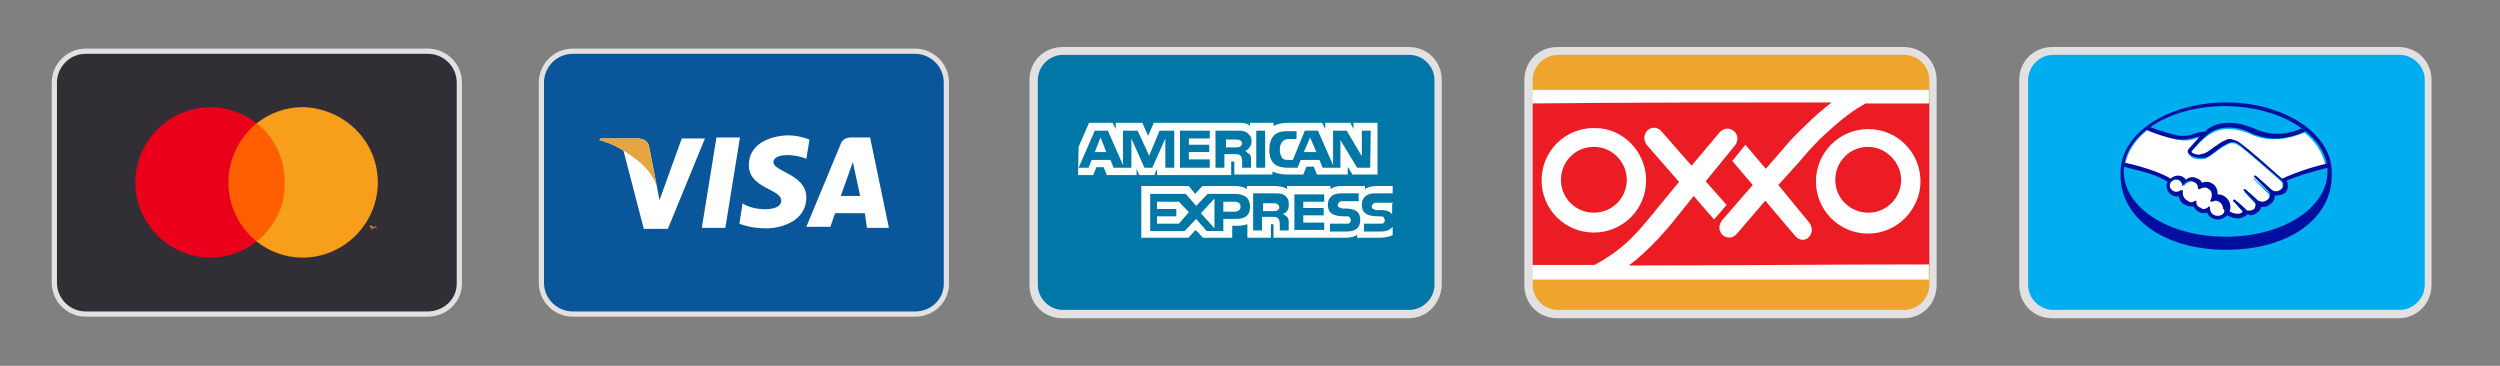
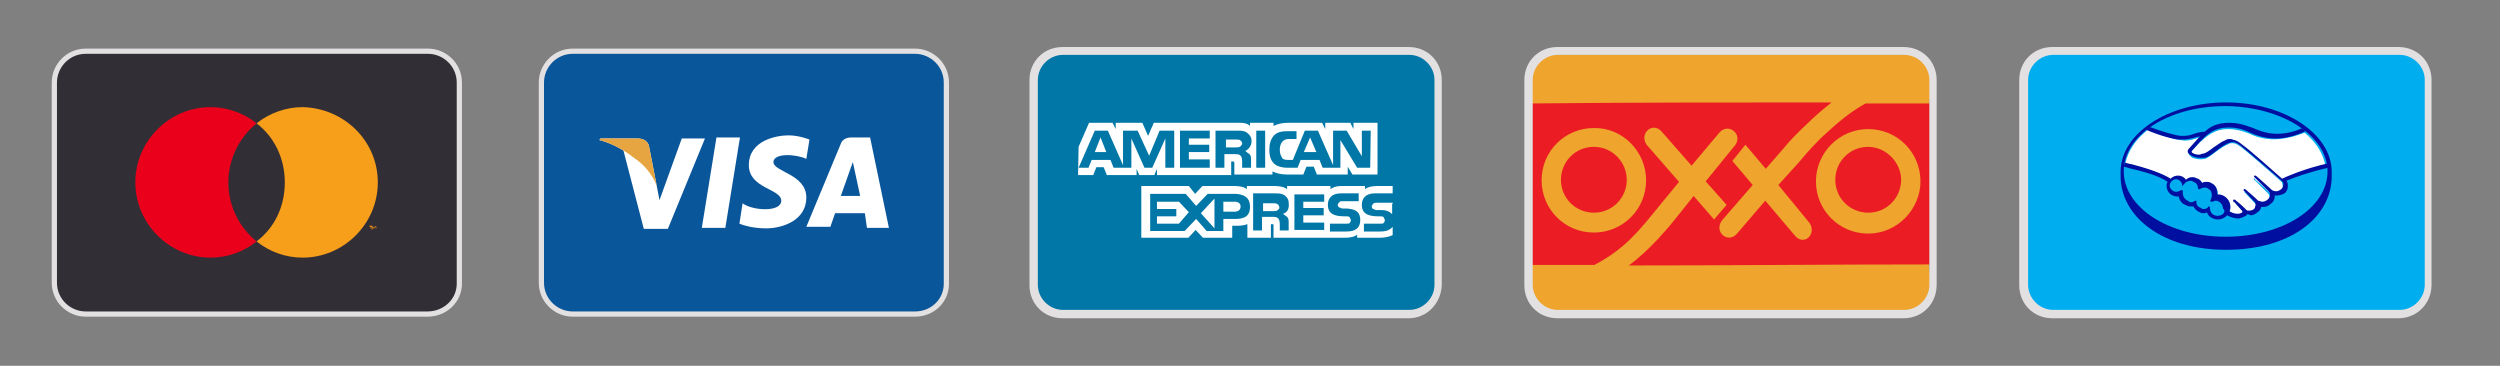
<svg xmlns="http://www.w3.org/2000/svg" xml:space="preserve" style="enable-background:new 0 0 478.4 70;" viewBox="0 0 478.4 70" y="0px" x="0px" id="Capa_1">
  <rect x="0" y="0" width="478.4" height="70" fill="#808080" stroke="none" />
  <style type="text/css">	.st0{fill:#322E35;stroke:#E2E0E0;stroke-miterlimit:10;}	.st1{fill:#F79410;}	.st2{fill:#FF5F00;}	.st3{fill:#EB001B;}	.st4{fill:#F79E1B;}	.st5{fill:#0A569B;stroke:#E2E0E0;stroke-miterlimit:10;}	.st6{fill:#FFFFFF;}	.st7{fill:#E6A540;}	.st8{fill:#0077A6;}	.st9{fill:#E2E0E0;}	.st10{fill-rule:evenodd;clip-rule:evenodd;fill:#FFFFFF;}	.st11{fill:#00ADEE;}	.st12{fill:#000F9F;}	.st13{fill-rule:evenodd;clip-rule:evenodd;fill:#EEA42D;}	.st14{fill-rule:evenodd;clip-rule:evenodd;fill:#EC1C24;}</style>
  <path d="M81.8,60.1H16.4c-3.2,0-6-2.6-6-6V15.8c0-3.2,2.6-6,6-6h65.5c3.2,0,6,2.6,6,6v38.5 C87.9,57.5,85.2,60.1,81.8,60.1z" class="st0" />
  <path d="M72,43.9v-0.6h-0.2l-0.2,0.3l-0.3-0.3h-0.2v0.6h0.2v-0.5l0.2,0.3h0.2l0.2-0.3L72,43.9z M71,43.9v-0.5h0.2v-0.2 h-0.5v0.2h0.2L71,43.9z" class="st1" />
-   <path d="M55.4,46.2H42.9V23.6h12.5V46.2z" class="st2" />
  <path d="M43.7,34.9c0-4.6,2.2-8.7,5.4-11.3c-2.5-2-5.7-3.1-8.8-3.1c-7.9,0-14.4,6.5-14.4,14.4s6.5,14.4,14.4,14.4 c3.2,0,6.3-1.1,8.8-3.1C45.9,43.6,43.7,39.6,43.7,34.9z" class="st3" />
  <path d="M72.3,34.9c0,7.9-6.5,14.4-14.4,14.4c-3.2,0-6.3-1.1-8.8-3.1c3.4-2.6,5.4-6.6,5.4-11.3c0-4.6-2-8.7-5.4-11.3 c2.5-2,5.7-3.1,8.8-3.1C65.9,20.7,72.3,27,72.3,34.9z" class="st4" />
  <path d="M175.1,60.1h-65.5c-3.2,0-6-2.6-6-6V15.8c0-3.2,2.6-6,6-6h65.5c3.2,0,6,2.6,6,6v38.5 C181.1,57.5,178.5,60.1,175.1,60.1z" class="st5" />
  <path d="M138.8,43.6h-4.5l2.8-17.3h4.5L138.8,43.6z M130.5,26.4l-4.3,11.9l-0.5-2.6l-1.5-7.7c0,0-0.2-1.5-2.2-1.5h-7.1 l-0.2,0.3c0,0,2.2,0.5,4.6,2l3.9,15h4.6l7.1-17.3h-4.4V26.4z M165.9,43.6h4.2l-3.6-17.3h-3.6c-1.7,0-2,1.2-2,1.2l-6.6,15.9h4.6 l0.9-2.6h5.7L165.9,43.6z M160.9,37.5l2.3-6.5l1.4,6.5H160.9z M154.3,30.4l0.6-3.7c0,0-2-0.8-4-0.8c-2.2,0-7.6,0.9-7.6,5.7 c0,4.5,6.2,4.5,6.2,6.8s-5.6,1.9-7.4,0.5l-0.6,3.9c0,0,2,0.9,5.1,0.9s7.7-1.5,7.7-5.9c0-4.5-6.3-4.9-6.3-6.8 C148.1,29.2,152.4,29.5,154.3,30.4z" class="st6" />
  <path d="M125.7,35.7l-1.5-7.7c0,0-0.2-1.5-2.2-1.5h-7.1l-0.2,0.3c0,0,3.4,0.8,6.6,3.4C124.8,32.5,125.7,35.7,125.7,35.7 z" class="st7" />
  <path d="M269.2,60.1h-65.5c-3.2,0-6-2.6-6-6V15.8c0-3.2,2.6-6,6-6h65.5c3.2,0,6,2.6,6,6v38.5 C275.2,57.5,272.4,60.1,269.2,60.1z" class="st8" />
  <path d="M269.6,60.9h-66.3c-3.6,0-6.3-2.8-6.3-6.3V15.3c0-3.6,2.8-6.3,6.3-6.3h66.3c3.6,0,6.3,2.8,6.3,6.3v39.2 C275.8,58.1,273,60.9,269.6,60.9z M203.4,10.5c-2.6,0-4.8,2.2-4.8,4.8v39.2c0,2.6,2.2,4.8,4.8,4.8h66.3c2.6,0,4.8-2.2,4.8-4.8V15.3 c0-2.6-2.2-4.8-4.8-4.8H203.4L203.4,10.5z" class="st9" />
  <path d="M266.5,38.8h-3.1c-0.3,0-0.5,0-0.6,0.2c-0.2,0.2-0.3,0.3-0.3,0.5c0,0.3,0.2,0.5,0.3,0.5c0.2,0,0.3,0.2,0.6,0.2 h0.9c0.9,0,1.5,0.2,1.9,0.6l0.2,0.2v-2h0.1V38.8z M266.5,43.4c-0.5,0.6-1.2,0.9-2.3,0.9H261v-1.5h3.2c0.3,0,0.6,0,0.6-0.2 c0.2-0.2,0.2-0.3,0.2-0.5s-0.2-0.3-0.2-0.5c-0.2-0.2-0.3-0.2-0.6-0.2c-1.5,0-3.6,0-3.6-2.2c0-1.1,0.6-2.2,2.5-2.2h3.4v-1.4h-3.1 c-0.9,0-1.7,0.2-2.2,0.6v-0.6h-4.6c-0.8,0-1.5,0.2-2,0.6v-0.6h-8.3v0.6c-0.6-0.5-1.7-0.6-2.3-0.6h-5.4v0.6c-0.5-0.5-1.7-0.6-2.3-0.6 h-6.2l-1.4,1.5l-1.2-1.5h-9.1v9.9h9l1.4-1.5l1.4,1.5h5.6v-2.3h0.6c0.8,0,1.5,0,2.3-0.3v2.6h4.5v-2.6h0.2c0.3,0,0.3,0,0.3,0.3v2.3 h13.7c0.9,0,1.9-0.2,2.3-0.6v0.6h4.3c0.9,0,1.9-0.2,2.5-0.5v-1.9h0V43.4z M259.8,40.6c0.3,0.3,0.5,0.8,0.5,1.5 c0,1.5-0.9,2.2-2.6,2.2h-3.2v-1.5h3.2c0.3,0,0.6,0,0.6-0.2c0.2-0.2,0.2-0.3,0.2-0.5s-0.2-0.3-0.2-0.5c-0.2-0.2-0.3-0.2-0.6-0.2 c-1.5,0-3.6,0-3.6-2.2c0-1.1,0.6-2.2,2.5-2.2h3.4v1.5h-3.1c-0.3,0-0.5,0-0.6,0.2c-0.2,0.2-0.3,0.3-0.3,0.5c0,0.3,0.2,0.5,0.3,0.5 c0.2,0,0.3,0.2,0.6,0.2h0.9C258.8,40,259.4,40.2,259.8,40.6z M244.5,40.2c-0.2,0.2-0.5,0.2-0.8,0.2h-2v-1.5h2c0.3,0,0.6,0,0.8,0.2 s0.3,0.3,0.3,0.6C244.9,39.7,244.8,40,244.5,40.2z M245.5,40.9c0.3,0.2,0.6,0.5,0.8,0.6c0.3,0.3,0.3,0.6,0.3,1.2v1.4h-1.7v-0.9 c0-0.5,0-1.1-0.3-1.4c-0.3-0.3-0.6-0.3-1.2-0.3h-1.9v2.6h-1.7V37h3.9c0.9,0,1.5,0,2,0.3s0.9,0.8,0.9,1.5 C246.8,40.3,246,40.8,245.5,40.9z M247.7,37.2h5.7v1.4h-4v1.2h3.9v1.4h-3.9v1.4h4V44h-5.7V37.2z M236.3,40.5h-2.2v-1.9h2.2 c0.6,0,1.1,0.3,1.1,0.9C237.4,40.2,236.9,40.5,236.3,40.5z M232.4,43.7l-2.6-2.9l2.6-2.8V43.7z M225.6,42.8h-4.2v-1.4h3.7V40h-3.7 v-1.4h4.2l1.9,2L225.6,42.8z M239.2,39.6c0,2-1.4,2.3-2.9,2.3h-2.2v2.3h-3.2l-2-2.3l-2.2,2.3h-6.6v-7.1h6.8l2,2.3l2.2-2.3h5.4 C237.7,37.2,239.2,37.5,239.2,39.6z" class="st10" />
  <path d="M211.7,29.1l-1.1-2.8l-1.1,2.8H211.7z M237.4,28c-0.3,0.2-0.5,0.2-0.8,0.2h-2v-1.5h2c0.3,0,0.6,0,0.8,0.2 s0.3,0.3,0.3,0.6C237.7,27.7,237.5,27.8,237.4,28z M251.9,29.1l-1.2-2.8l-1.2,2.8H251.9z M224.7,32.1H223v-5.6l-2.5,5.6H219 l-2.5-5.6v5.6h-3.4l-0.6-1.5h-3.6l-0.6,1.5h-1.9l3.1-7.1h2.5l2.9,6.6V25h2.8l2.2,4.8l2-4.8h2.8V32.1z M231.5,32.1h-5.7V25h5.7v1.5 h-4v1.2h3.9v1.4h-3.9v1.4h4V32.1z M239.5,27c0,1.1-0.8,1.7-1.2,1.9c0.3,0.2,0.6,0.5,0.8,0.6c0.3,0.3,0.3,0.6,0.3,1.2v1.4h-1.7v-0.9 c0-0.5,0-1.1-0.3-1.4s-0.6-0.3-1.2-0.3h-1.9v2.6h-1.7V25h3.9c0.9,0,1.5,0,2,0.3C239.2,25.8,239.5,26.3,239.5,27z M242.1,32.1h-1.7 V25h1.7V32.1z M262.2,32.1h-2.5l-3.2-5.3v5.3h-3.4l-0.6-1.5h-3.6l-0.6,1.5h-2c-0.8,0-1.9-0.2-2.5-0.8c-0.6-0.6-0.9-1.4-0.9-2.6 c0-1.1,0.2-2,0.9-2.8c0.6-0.6,1.4-0.8,2.6-0.8h1.7v1.5h-1.5c-0.6,0-0.9,0.2-1.2,0.5s-0.5,0.9-0.5,1.5c0,0.8,0.2,1.2,0.5,1.7 c0.3,0.3,0.8,0.3,1.2,0.3h0.8l2.3-5.6h2.5l2.9,6.6V25h2.6l2.9,4.9V25h1.7L262.2,32.1L262.2,32.1L262.2,32.1z M206.3,33.5h2.9 l0.6-1.5h1.4l0.6,1.5h5.7v-1.2l0.5,1.2h2.9l0.5-1.2v1.2h14.2v-2.6h0.3c0.2,0,0.3,0,0.3,0.3v2.2h7.3v-0.6c0.6,0.3,1.5,0.6,2.8,0.6 h3.1l0.6-1.5h1.4l0.6,1.5h5.9v-1.5l0.9,1.5h4.8v-9.9H259v1.2l-0.6-1.2h-4.8v1.2l-0.6-1.2h-6.5c-1.1,0-2,0.2-2.8,0.6v-0.6h-4.5v0.6 c-0.5-0.5-1.2-0.6-1.9-0.6h-16.5l-1.1,2.5l-1.1-2.5h-5.1v1.2l-0.6-1.2h-4.5l-2,4.6L206.3,33.5z" class="st10" />
  <path d="M458.7,60.1h-65.5c-3.2,0-6-2.6-6-6V15.8c0-3.2,2.6-6,6-6h65.5c3.2,0,6,2.6,6,6v38.5 C464.7,57.5,461.9,60.1,458.7,60.1z" class="st11" />
  <path d="M459,60.9h-66.3c-3.6,0-6.3-2.8-6.3-6.3V15.3c0-3.6,2.8-6.3,6.3-6.3H459c3.6,0,6.3,2.8,6.3,6.3v39.2 C465.3,58.1,462.5,60.9,459,60.9z M392.9,10.5c-2.6,0-4.8,2.2-4.8,4.8v39.2c0,2.6,2.2,4.8,4.8,4.8h66.3c2.6,0,4.8-2.2,4.8-4.8V15.3 c0-2.6-2.2-4.8-4.8-4.8H392.9L392.9,10.5z" class="st9" />
  <path d="M446.2,32.9c0-7.3-9.1-13.3-20.2-13.3s-20.2,5.9-20.2,13.3c0,0.2,0,0.8,0,0.8c0,7.7,7.9,14.1,20.2,14.1 c12.4,0,20.2-6.3,20.2-14.1C446.2,33.4,446.2,33.2,446.2,32.9z" class="st12" />
  <path d="M445.4,32.8c0,7-8.6,12.5-19.5,12.5s-19.5-5.6-19.5-12.5c0-7,8.6-12.5,19.5-12.5 C436.7,20.4,445.4,26,445.4,32.8z" class="st11" />
  <path d="M419.4,28.9c0,0-0.2,0.2-0.2,0.3c0.3,0.5,1.2,0.6,2.2,0.5c0.6-0.2,1.2-0.8,2-1.2c0.8-0.6,1.5-1.2,2.3-1.4 c0.8-0.3,1.4-0.2,1.7,0c0.3,0.2,0.8,0.3,1.5,0.9c1.4,0.9,6.6,5.7,7.6,6.5c0.8-0.3,4-1.7,8.5-2.8c-0.5-2.5-1.9-4.6-4-6.3 c-3.1,1.2-6.8,2-10.5,0.2c0,0-2-0.9-4-0.9c-2.9,0-4.2,1.4-5.6,2.6L419.4,28.9z" class="st6" />
  <path d="M436.6,34.8c0,0-6.3-5.6-7.7-6.6c-0.8-0.6-1.2-0.8-1.7-0.8c-0.3,0-0.6,0-0.8,0.2c-0.6,0.2-1.5,0.8-2.3,1.4 s-1.5,1.2-2.2,1.4c-0.9,0.2-2,0-2.5-0.3c-0.2-0.2-0.3-0.3-0.5-0.5c-0.2-0.5,0.2-0.8,0.2-0.8l1.7-1.9c0.2-0.2,0.5-0.5,0.6-0.6 c-0.6,0-1.1,0.2-1.5,0.3c-0.6,0.2-1.2,0.3-1.9,0.3c-0.3,0-1.5-0.2-1.9-0.3c-1.5-0.5-2.9-0.8-4.9-1.9c-2.5,1.9-4,4.2-4.5,6.6 c0.3,0.2,0.9,0.3,1.1,0.3c5.6,1.2,7.3,2.5,7.6,2.8c0.3-0.3,0.8-0.6,1.4-0.6s1.2,0.3,1.5,0.8c0.3-0.3,0.8-0.5,1.4-0.5 c0.3,0,0.5,0,0.8,0.2c0.6,0.2,0.9,0.6,1.1,1.1c0.2-0.2,0.5-0.2,0.8-0.2s0.6,0,0.9,0.2c1.1,0.5,1.2,1.4,1.1,2.2h0.2 c1.2,0,2.2,0.9,2.2,2.2c0,0.3-0.2,0.8-0.3,1.1c0.3,0.2,1.2,0.6,1.9,0.5c0.6,0,0.8-0.3,0.9-0.5c0-0.2,0.2-0.2,0-0.3l-1.5-1.7 c0,0-0.3-0.3-0.2-0.3c0.2-0.2,0.3,0,0.3,0.2c0.8,0.6,1.7,1.7,1.7,1.7s0.2,0.2,0.5,0.2s0.9,0,1.2-0.3c0.2-0.2,0.2-0.2,0.3-0.3 c0.5-0.5,0-1.1,0-1.1l-1.9-2c0,0-0.3-0.3-0.2-0.3c0.2-0.2,0.3,0,0.3,0.2c0.6,0.5,1.4,1.2,2.2,2c0.2,0.2,0.8,0.5,1.7,0 c0.6-0.3,0.6-0.8,0.6-1.1c0-0.5-0.3-0.8-0.3-0.8l-2.5-2.5c0,0-0.3-0.2-0.2-0.3c0-0.2,0.3,0,0.3,0.2c0.8,0.6,2.9,2.6,2.9,2.6 s0.8,0.6,1.7,0c0.3-0.2,0.5-0.5,0.6-0.9C436.9,35.2,436.6,34.8,436.6,34.8z" class="st6" />
-   <path d="M424.4,38c-0.5,0-0.8,0.2-0.9,0.2c0,0,0-0.2,0-0.3s0.6-1.5-0.6-2.2c-0.9-0.5-1.5,0-1.7,0.3c0,0,0,0-0.2,0 c0-0.3-0.2-1.1-0.9-1.2c-1.2-0.3-1.9,0.5-2.2,0.8c-0.2-0.6-0.6-1.2-1.4-1.2s-1.4,0.6-1.4,1.4c0,0.8,0.6,1.4,1.4,1.4 c0.3,0,0.8-0.2,0.9-0.3c0,0.3-0.2,1.5,1.1,2c0.5,0.2,0.9,0,1.2-0.2c0.2,0,0.2,0,0.2,0c0,0.3,0,0.9,0.9,1.4c0.8,0.3,1.1,0,1.4-0.3 c0.2-0.2,0.2-0.2,0.2,0.2c0,0.9,0.8,1.7,1.7,1.7c0.9,0,1.7-0.8,1.7-1.7C426.1,38.8,425.3,38,424.4,38z" class="st6" />
  <path d="M436.7,34.2c-1.9-1.7-6.3-5.6-7.6-6.5c-0.6-0.5-1.1-0.8-1.5-0.9c-0.2,0-0.5-0.2-0.8-0.2s-0.6,0-0.9,0.2 c-0.8,0.3-1.5,0.9-2.3,1.4c-0.8,0.6-1.4,1.1-2,1.2c-0.3,0-0.5,0.2-0.8,0.2c-0.6,0-1.2-0.2-1.4-0.5v-0.2l1.7-1.9 c1.4-1.4,2.6-2.6,5.4-2.6h0.2c1.9,0,3.6,0.8,3.7,0.9c1.7,0.8,3.4,1.2,5.1,1.2c1.9,0,3.7-0.5,5.7-1.4c-0.2-0.2-0.5-0.3-0.6-0.6 c-1.7,0.8-3.4,1.1-4.9,1.1c-1.7,0-3.2-0.5-4.8-1.2c-0.2,0-2-0.9-4.2-0.9h-0.2c-2.5,0-3.7,0.9-4.6,1.7c-0.9,0-1.7,0.3-2.3,0.5 c-0.6,0.2-1.1,0.3-1.7,0.3c-0.2,0-0.6,0-0.6,0c-0.6,0-3.6-0.8-5.9-1.7c-0.3,0.2-0.5,0.3-0.8,0.5c2.5,1.1,5.4,1.9,6.5,1.9 c0.3,0,0.6,0,0.8,0c0.6,0,1.2-0.2,1.9-0.3c0.3-0.2,0.8-0.2,1.2-0.3c-0.2,0.2-0.2,0.2-0.3,0.3l-1.7,1.9c-0.2,0.2-0.5,0.5-0.3,0.9 c0,0.2,0.3,0.3,0.5,0.5c0.5,0.3,1.1,0.5,1.9,0.5c0.3,0,0.5,0,0.8,0c0.8-0.2,1.5-0.8,2.3-1.4c0.6-0.5,1.5-1.1,2.2-1.4 c0.2,0,0.5-0.2,0.6-0.2h0.2c0.5,0,0.9,0.2,1.7,0.8c1.4,1.1,7.6,6.5,7.7,6.6c0,0,0.5,0.3,0.3,0.9c0,0.3-0.2,0.6-0.5,0.8 s-0.6,0.3-0.8,0.3c-0.5,0-0.8-0.2-0.8-0.2s-2.2-2-2.9-2.6c-0.2-0.2-0.3-0.2-0.3-0.2h-0.2c-0.2,0.2,0,0.3,0.2,0.5l2.5,2.5 c0,0,0.3,0.3,0.3,0.6c0,0.5-0.2,0.8-0.6,1.1c-0.3,0.2-0.6,0.3-0.9,0.3s-0.6-0.2-0.8-0.2l-0.3-0.3c-0.6-0.6-1.4-1.2-1.9-1.7 c-0.2-0.2-0.3-0.2-0.3-0.2h-0.2c0,0-0.2,0.2,0,0.3l0.2,0.2l1.9,2c0,0,0.3,0.5,0,0.9v0.2l-0.2,0.2c-0.3,0.3-0.8,0.3-0.9,0.3 c-0.2,0-0.2,0-0.3,0s-0.3-0.2-0.3-0.2c-0.2-0.2-1.1-1.1-1.9-1.7c-0.2-0.2-0.2-0.2-0.3-0.2h-0.2c-0.2,0.2,0,0.5,0.2,0.5l1.5,1.7 c0,0,0,0,0,0.2c0,0-0.3,0.3-0.8,0.3h-0.2c-0.6,0-1.2-0.3-1.5-0.5c0.2-0.3,0.2-0.6,0.2-0.9c0-1.2-1.1-2.3-2.3-2.3c0,0,0,0-0.2,0 c0-0.6,0-1.7-1.2-2.2c-0.3-0.2-0.6-0.2-0.9-0.2s-0.5,0-0.8,0.2c-0.3-0.5-0.6-0.8-1.1-0.9c-0.3-0.2-0.6-0.2-0.8-0.2 c-0.5,0-0.9,0.2-1.2,0.5c-0.3-0.5-0.9-0.8-1.5-0.8c-0.5,0-1.1,0.2-1.4,0.6c-0.5-0.3-2.5-1.5-7.6-2.8c-0.3,0-0.8-0.2-1.2-0.3 c0,0.3-0.2,0.6-0.2,0.8c0,0,0.9,0.2,1.1,0.3c5.3,1.2,6.9,2.3,7.3,2.6c-0.2,0.3-0.2,0.5-0.2,0.8c0,1.1,0.9,2,2,2c0.2,0,0.3,0,0.3,0 c0.2,0.8,0.6,1.4,1.5,1.7c0.3,0.2,0.5,0.2,0.8,0.2c0.2,0,0.3,0,0.5,0c0.2,0.3,0.5,0.8,1.2,1.1c0.3,0.2,0.5,0.2,0.8,0.2 c0.2,0,0.5,0,0.6-0.2c0.3,0.9,1.2,1.4,2.2,1.4c0.6,0,1.2-0.3,1.7-0.8c0.3,0.2,1.2,0.6,2,0.6c0.2,0,0.2,0,0.3,0 c0.8-0.2,1.2-0.5,1.4-0.6c0,0,0-0.2,0.2-0.2s0.5,0.2,0.6,0.2c0.5,0,0.8-0.2,1.2-0.5c0.5-0.3,0.8-0.8,0.8-1.1c0.2,0,0.3,0,0.5,0 c0.5,0,0.9-0.2,1.2-0.5c0.8-0.5,0.9-1.2,0.9-1.7c0.2,0,0.3,0,0.5,0c0.5,0,0.8-0.2,1.2-0.3c0.5-0.3,0.8-0.8,0.8-1.4 c0-0.5,0-0.8-0.3-1.1c1.4-0.6,4.5-1.7,8-2.5c0-0.3,0-0.6-0.2-0.8C440.9,32.3,437.5,33.8,436.7,34.2z M424.4,41.3 c-0.9,0-1.5-0.6-1.5-1.5c0,0,0-0.3-0.2-0.3c0,0-0.2,0-0.2,0.2c-0.2,0.2-0.5,0.3-0.8,0.3c-0.2,0-0.3,0-0.5-0.2 c-0.9-0.3-0.9-0.9-0.9-1.2v-0.2h-0.2c-0.3,0.2-0.5,0.3-0.8,0.3c-0.2,0-0.3,0-0.5-0.2c-1.2-0.5-1.1-1.5-1.1-1.9v-0.2h-0.2h-0.2 c-0.3,0.2-0.5,0.3-0.9,0.3c-0.6,0-1.2-0.6-1.2-1.2c0-0.6,0.6-1.2,1.2-1.2s1.1,0.5,1.2,1.1v0.3l0.2-0.3c0,0,0.5-0.8,1.4-0.8 c0.2,0,0.3,0,0.5,0.2c0.8,0.2,0.9,0.9,0.9,1.2c0,0.2,0.2,0.2,0.2,0.2h0.2c0.2-0.2,0.5-0.3,0.9-0.3c0.2,0,0.5,0,0.6,0.2 c1.2,0.5,0.6,2,0.6,2c-0.2,0.3-0.2,0.3,0,0.5h0.2c0.2,0,0.5-0.2,0.6-0.2c0.9,0,1.5,0.8,1.5,1.5C426.1,40.5,425.3,41.3,424.4,41.3z" class="st12" />
  <path d="M292.5,20.1c0-1.4-1.4-5.9,2.3-9.6h72c4.6,3.1,2.3,8.2,2.3,9.6v30.6c0,1.4,1.4,5.3-2.3,9.1l-71.3-0.3 c-3.1-2.9-3.1-7.6-3.1-8.8V20.1H292.5z" class="st13" />
-   <path d="M292.5,17.2h76.6v36.3h-76.6V20.7V17.2z" class="st10" />
  <path d="M357.5,28.1c-3.6,0-6.3,2.9-6.3,6.3c0,3.6,2.9,6.3,6.3,6.3c3.6,0,6.3-2.9,6.3-6.3 C363.8,31.1,360.9,28.1,357.5,28.1z" class="st14" />
  <path d="M305,28.1c-3.6,0-6.3,2.9-6.3,6.3c0,3.6,2.9,6.3,6.3,6.3c3.6,0,6.3-2.9,6.3-6.3 C311.3,31.1,308.6,28.1,305,28.1z" class="st14" />
  <path d="M357,19.8c-2.2,1.2-4.5,2.9-7.1,5.3c-2.3,2-4.2,4.2-5.7,6l-3.9,4.3l6,7.3c1.4,2.2-1.2,4.5-2.9,2.3l-5.6-6.6 l-5.4,6.3c-1.7,2-4.5-0.3-2.9-2.5l5.9-6.8l-3.9-4.6l2.5-3.1l3.9,4.6l3.4-3.9c1.2-1.5,2.8-3.1,4.6-4.8c1.5-1.5,3.1-2.8,4.6-4 c-19.3,0-38.8,0-58.1,0.2v30.9h12.7c5.9-3.1,8.6-6.6,12.5-11.4l3.7-4.5l-6.2-7.1c-1.5-2.2,1.2-4.5,2.9-2.5l5.7,6.5l5.3-6.3 c1.7-2,4.5,0.2,3.1,2.3l-5.7,7l4,4.5L328,42l-3.9-4.5l-3.2,4c-1.1,1.4-2.3,2.8-3.6,4.2c-1.9,2-3.7,3.7-5.6,5.1 c19.1,0,38.5-0.2,57.6-0.2V19.8C365.1,19.8,361.1,19.8,357,19.8z M315,34.5c0,5.6-4.5,10-10,10c-5.6,0-10-4.5-10-10 c0-5.6,4.5-10,10-10C310.6,24.4,315,29.1,315,34.5z M357.5,44.7c-5.6,0-10-4.5-10-10s4.5-10,10-10c5.6,0,10,4.5,10,10 C367.5,40,363.1,44.7,357.5,44.7z" class="st14" />
  <path d="M364.3,60.9H298c-3.6,0-6.3-2.8-6.3-6.3V15.3c0-3.6,2.8-6.3,6.3-6.3h66.3c3.6,0,6.3,2.8,6.3,6.3v39.2 C370.6,58.1,367.9,60.9,364.3,60.9z M298.1,10.5c-2.6,0-4.8,2.2-4.8,4.8v39.2c0,2.6,2.2,4.8,4.8,4.8h66.3c2.6,0,4.8-2.2,4.8-4.8 V15.3c0-2.6-2.2-4.8-4.8-4.8H298.1L298.1,10.5z" class="st9" />
</svg>